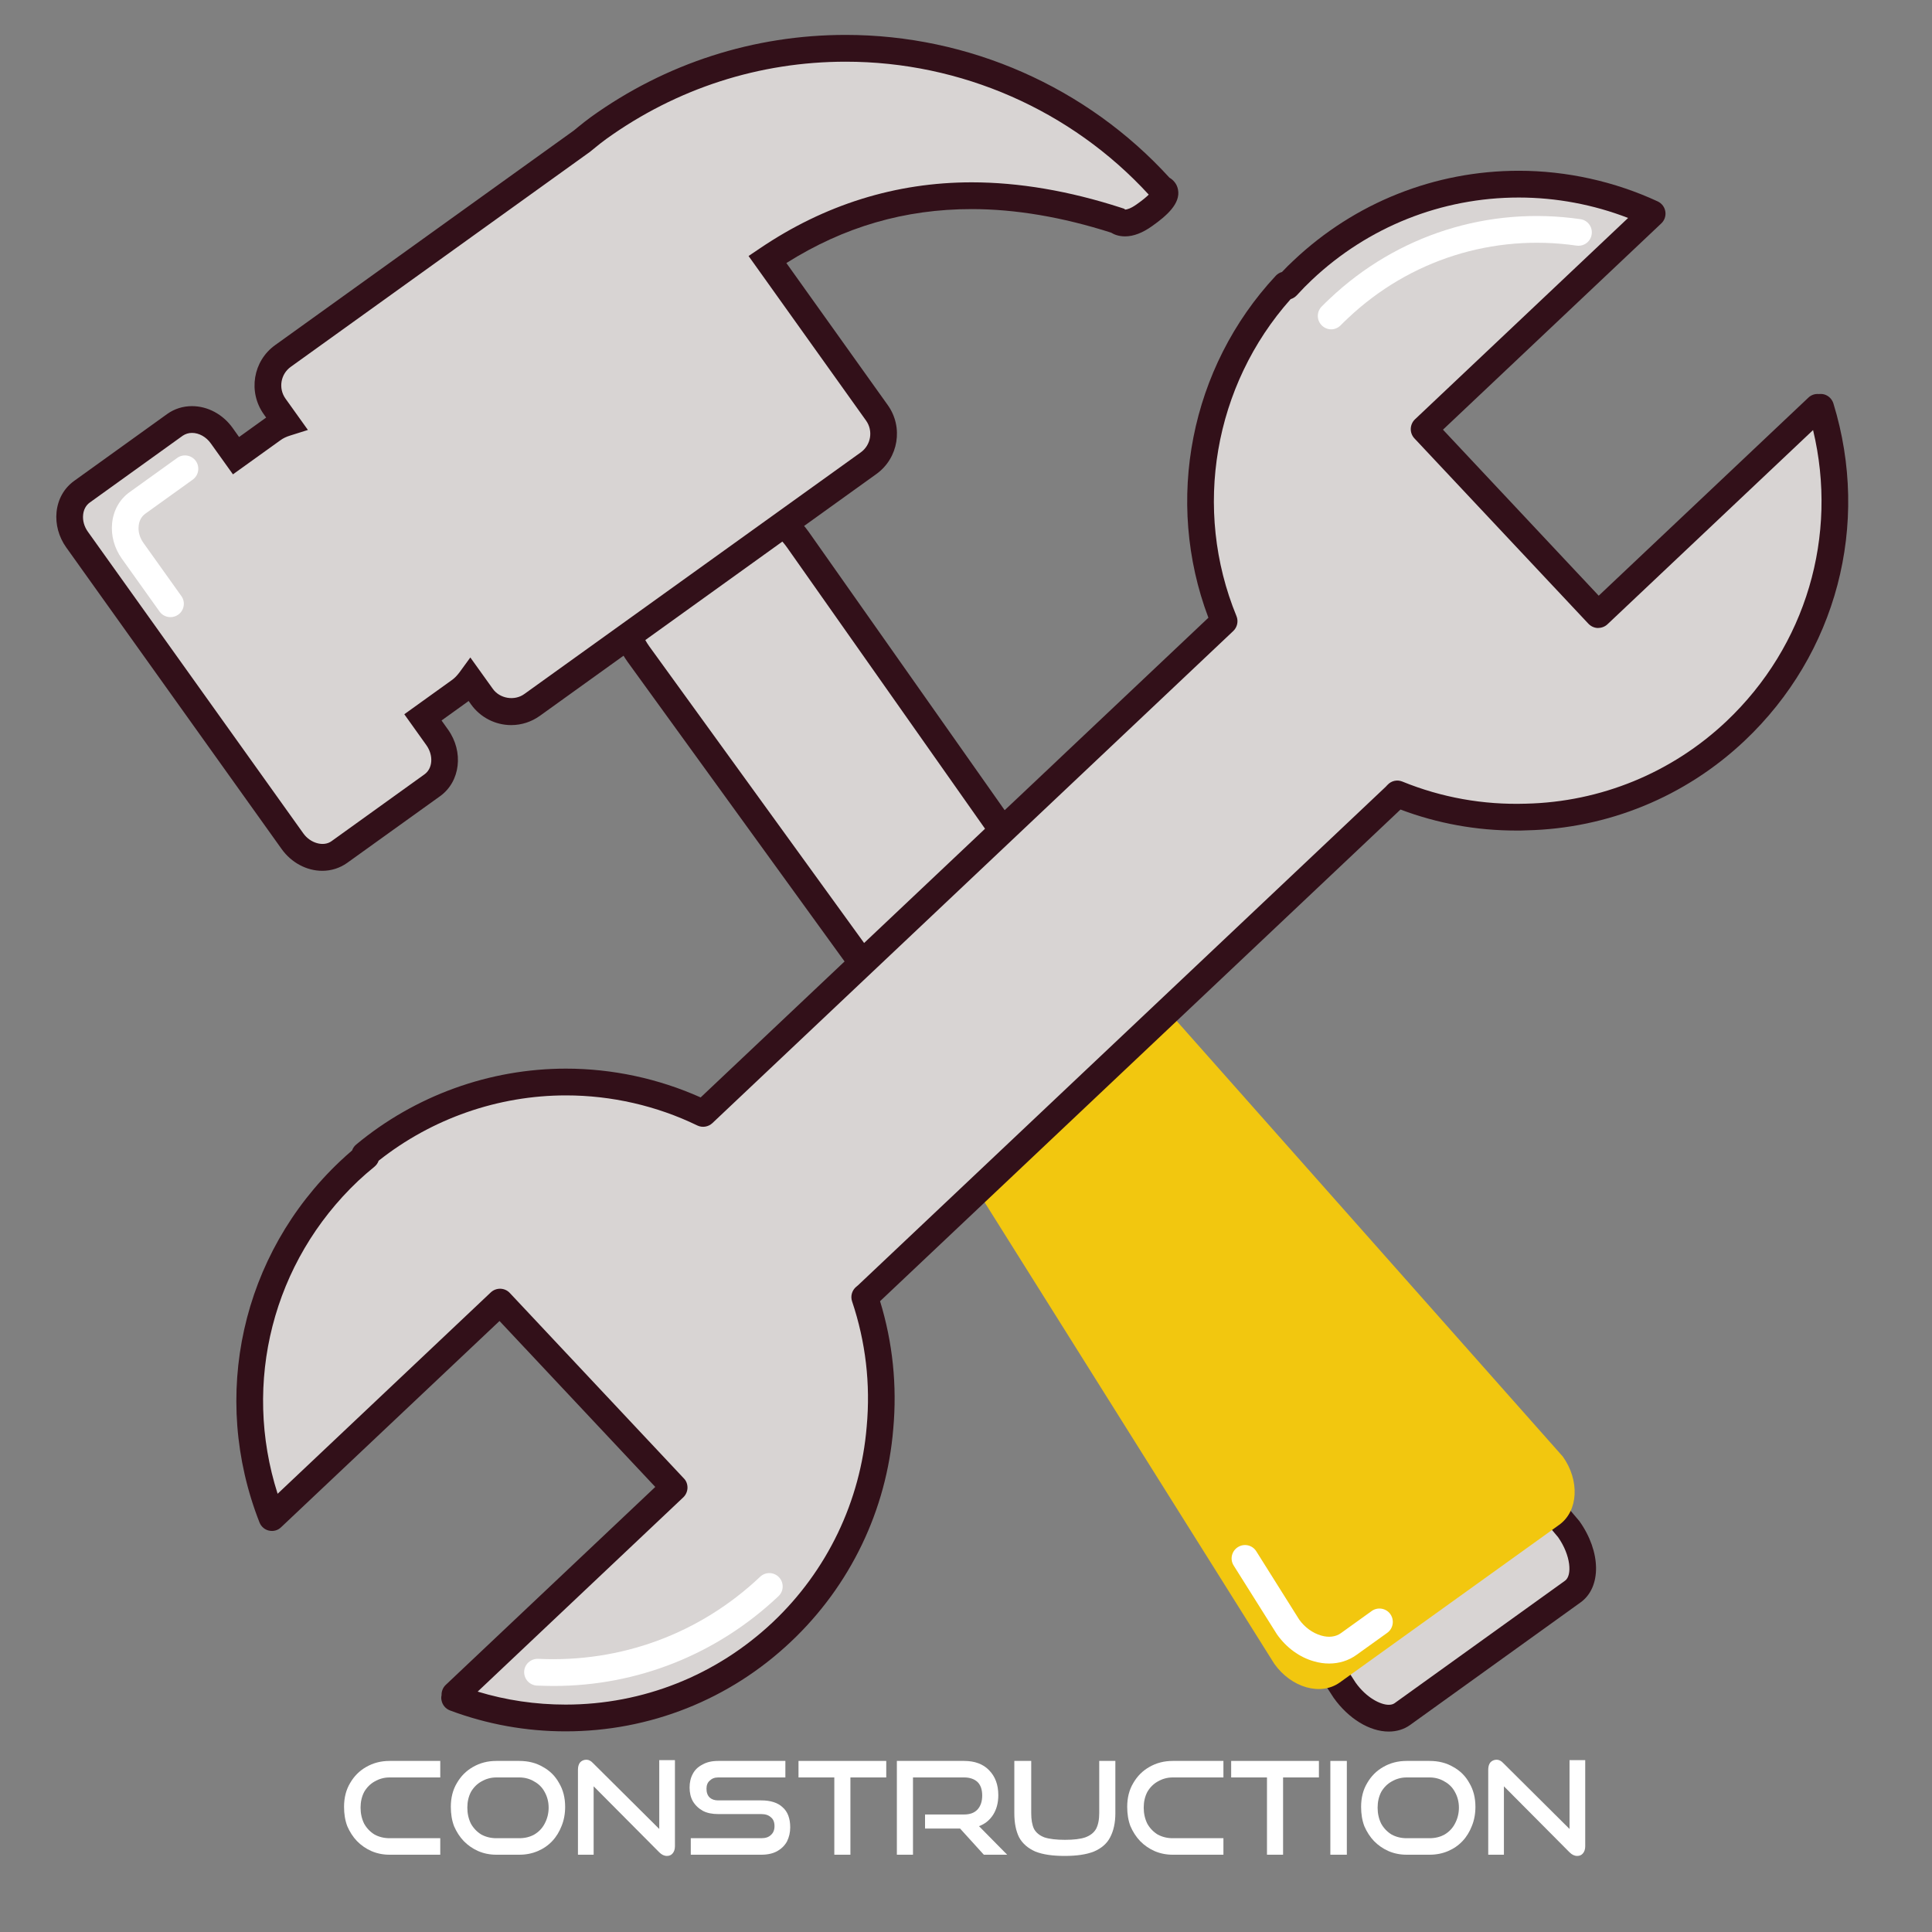
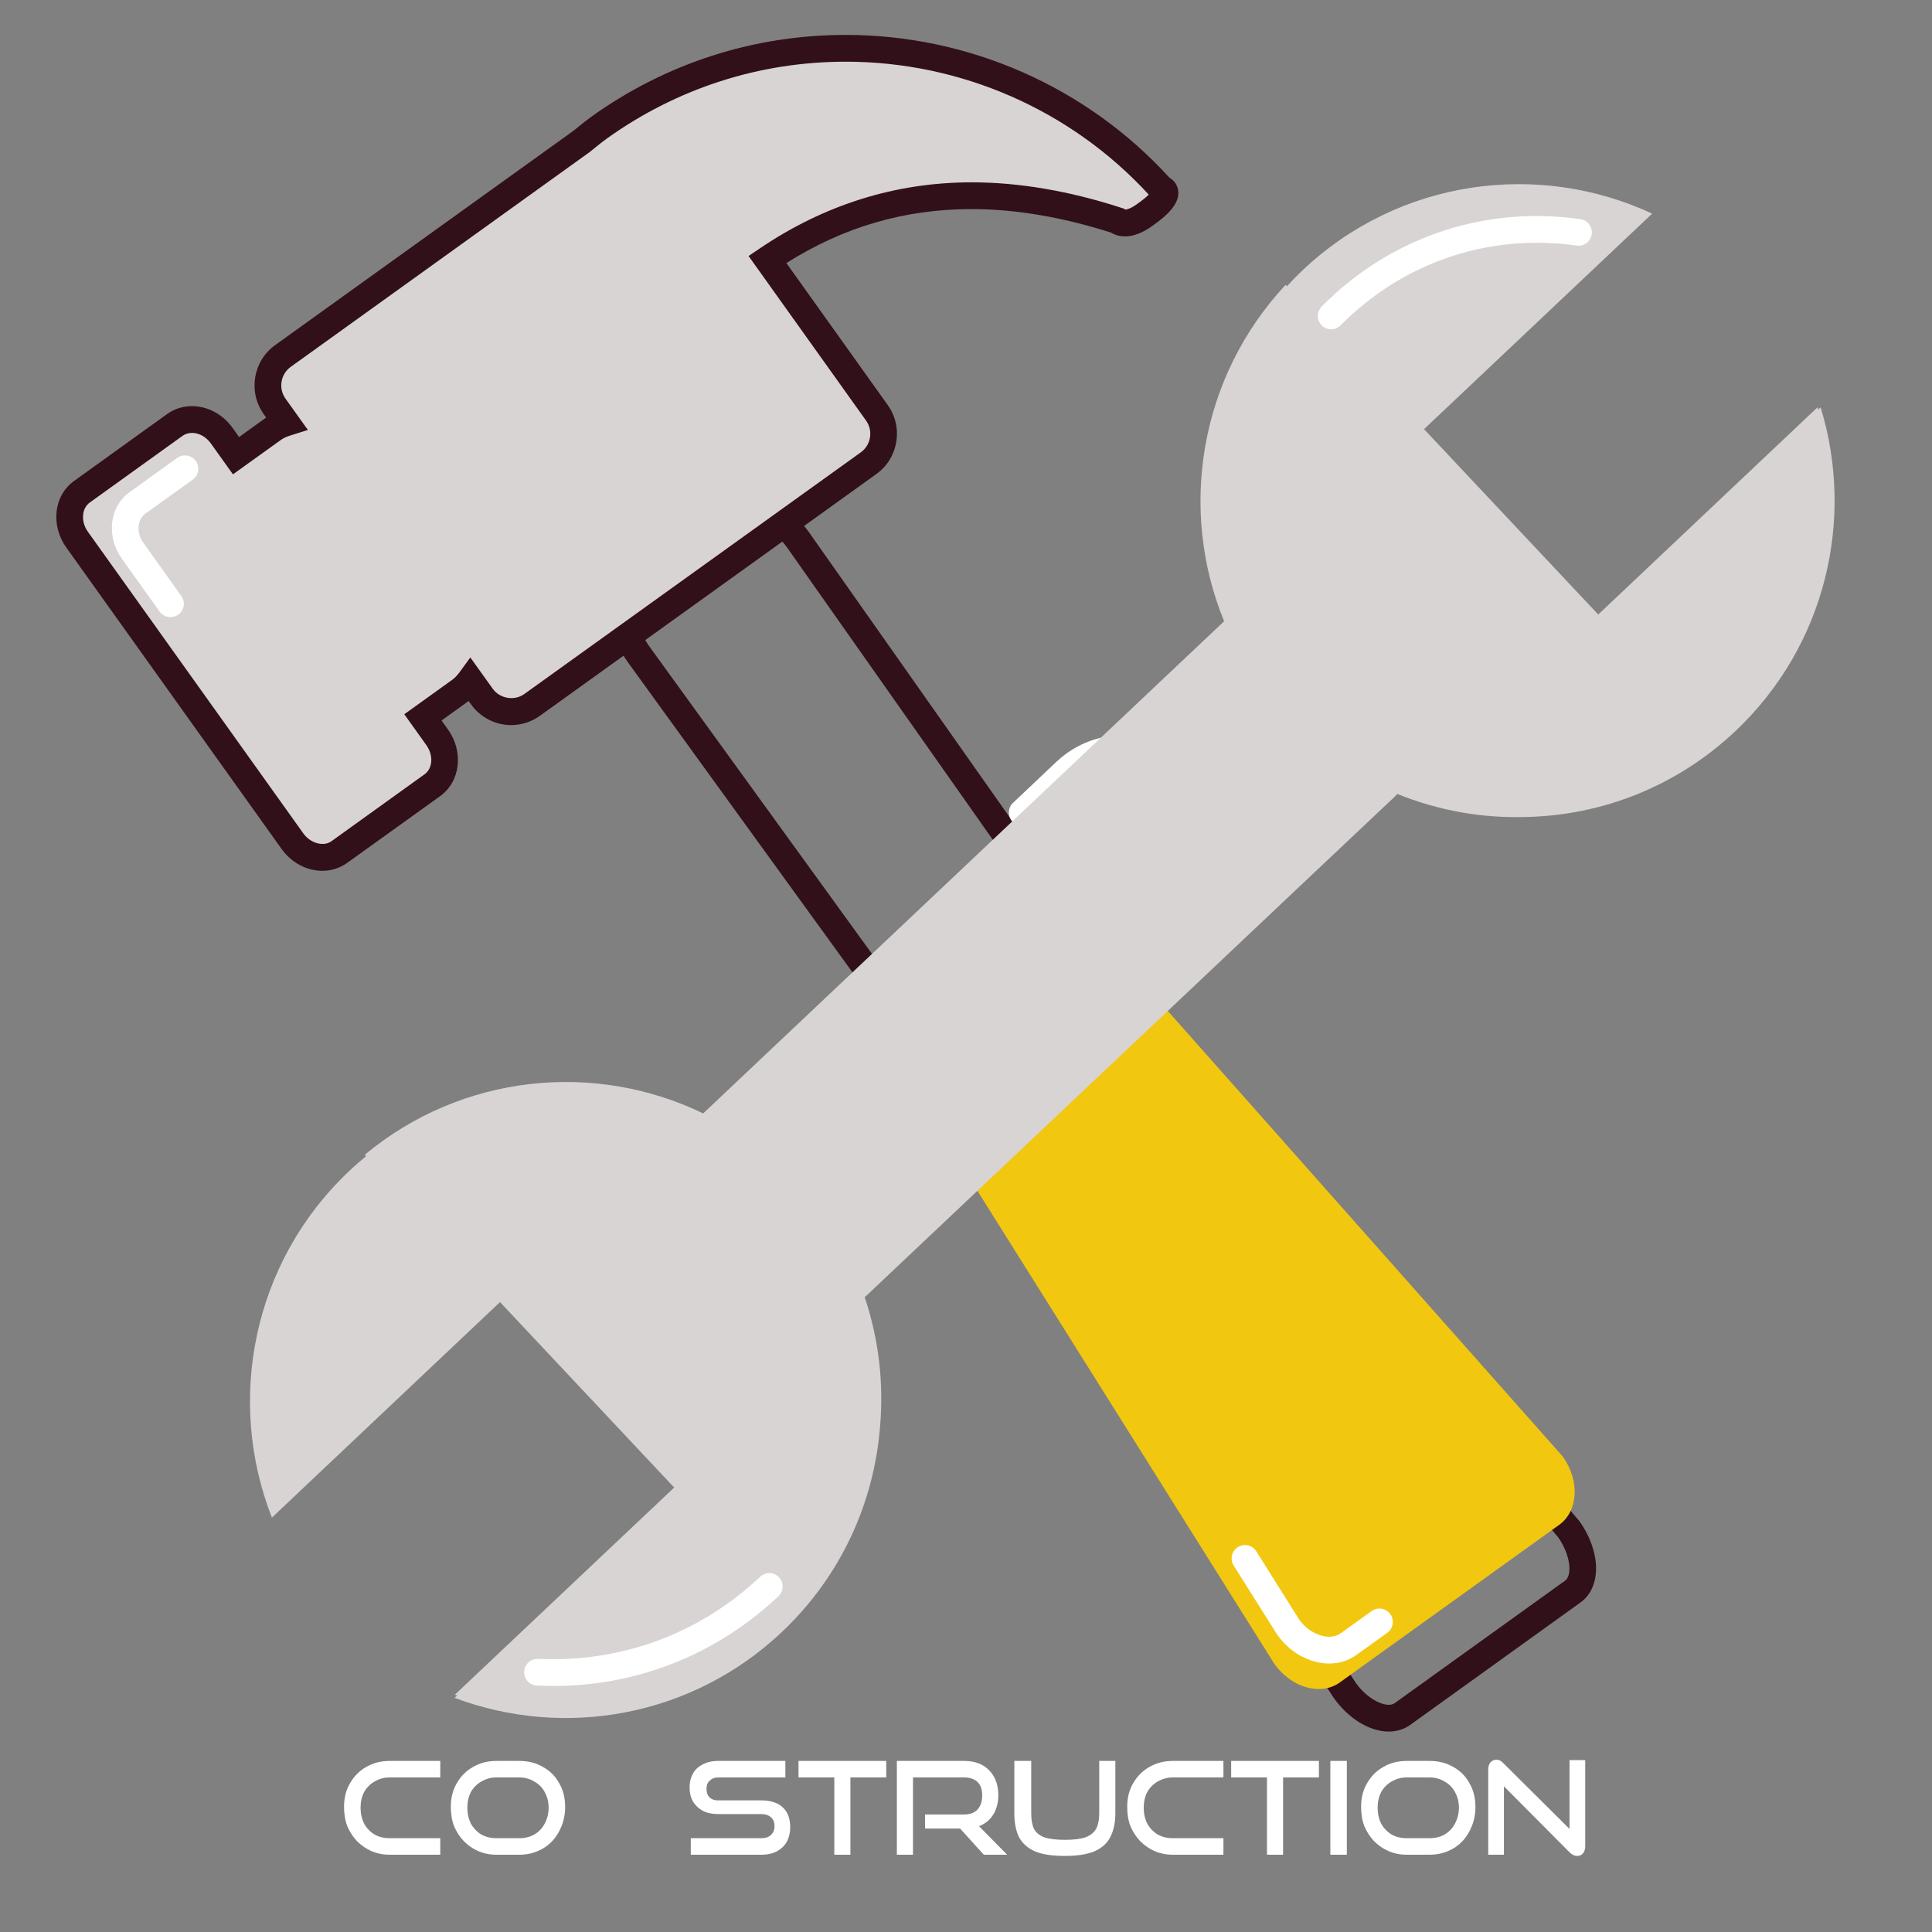
<svg xmlns="http://www.w3.org/2000/svg" width="100" zoomAndPan="magnify" viewBox="0 0 75 75" height="100" preserveAspectRatio="xMidYMid meet" version="1.0">
  <rect x="0" y="0" width="75" height="75" fill="#808080" stroke="none" />
  <defs>
    <g />
    <clipPath id="20c2f1ea8f">
      <path d="M 23 19 L 62 19 L 62 67.5 L 23 67.5 Z M 23 19 " clip-rule="nonzero" />
    </clipPath>
    <clipPath id="7bf872c3a6">
      <path d="M 2.145 1 L 46 1 L 46 34 L 2.145 34 Z M 2.145 1 " clip-rule="nonzero" />
    </clipPath>
    <clipPath id="6e52af6db2">
      <path d="M 9 6 L 72 6 L 72 67.5 L 9 67.5 Z M 9 6 " clip-rule="nonzero" />
    </clipPath>
  </defs>
-   <path fill="#d8d4d3" d="M 60.891 59.355 C 61.559 60.285 61.629 61.375 61.055 61.785 L 54.438 66.543 C 53.859 66.953 52.855 66.535 52.191 65.605 L 37.977 43.609 L 24.785 25.395 C 24.121 24.465 24.051 23.375 24.625 22.961 L 28.73 20.012 C 29.305 19.602 30.309 20.02 30.973 20.949 L 43.68 39 Z M 60.891 59.355 " fill-opacity="1" fill-rule="nonzero" />
  <g clip-path="url(#20c2f1ea8f)">
    <path fill="#321019" d="M 53.91 67.219 C 53.168 67.219 52.348 66.719 51.77 65.906 L 37.543 43.891 L 24.367 25.699 C 23.523 24.516 23.504 23.129 24.324 22.539 L 28.426 19.59 C 28.66 19.422 28.945 19.336 29.254 19.336 C 29.996 19.336 30.816 19.84 31.395 20.648 L 44.09 38.68 L 61.312 59.051 C 62.156 60.234 62.176 61.621 61.355 62.207 L 54.738 66.965 C 54.504 67.133 54.219 67.219 53.91 67.219 Z M 29.254 20.375 C 29.164 20.375 29.086 20.395 29.031 20.438 L 24.926 23.387 C 24.641 23.59 24.699 24.383 25.207 25.094 L 38.395 43.305 L 52.625 65.32 C 53.043 65.906 53.59 66.18 53.91 66.18 C 54 66.18 54.078 66.16 54.133 66.121 L 60.754 61.363 C 61.039 61.16 60.98 60.379 60.484 59.672 L 43.258 39.301 L 30.551 21.25 C 30.121 20.648 29.578 20.375 29.254 20.375 Z M 29.254 20.375 " fill-opacity="1" fill-rule="nonzero" />
  </g>
  <path fill="#f2c70f" d="M 42.82 36.371 L 35.16 41.875 L 35.535 42.391 L 49.469 64.59 C 50.133 65.52 51.27 65.844 52.012 65.312 L 60.531 59.191 C 61.27 58.66 61.332 57.473 60.668 56.543 L 42.949 36.555 Z M 42.82 36.371 " fill-opacity="1" fill-rule="nonzero" />
  <path fill="#ffffff" d="M 51.598 64.578 C 51.406 64.578 51.207 64.551 51.008 64.492 C 50.449 64.336 49.941 63.965 49.574 63.449 L 47.891 60.773 C 47.738 60.531 47.812 60.211 48.055 60.059 C 48.297 59.906 48.617 59.977 48.77 60.223 L 50.434 62.871 C 50.645 63.168 50.957 63.398 51.289 63.492 C 51.582 63.578 51.855 63.543 52.055 63.398 L 53.25 62.539 C 53.48 62.375 53.805 62.426 53.973 62.66 C 54.137 62.895 54.086 63.219 53.852 63.387 L 52.66 64.242 C 52.352 64.465 51.984 64.578 51.598 64.578 Z M 51.598 64.578 " fill-opacity="1" fill-rule="nonzero" />
  <g clip-path="url(#7bf872c3a6)">
    <path fill="#d8d4d3" d="M 45.086 7.324 C 39.535 1.152 30.129 0.016 23.234 4.969 C 23.004 5.133 22.797 5.316 22.578 5.488 L 10.984 13.82 C 10.355 14.27 10.211 15.145 10.66 15.773 L 11.113 16.41 C 10.93 16.469 10.75 16.547 10.586 16.668 L 9.164 17.688 L 8.609 16.914 C 8.16 16.285 7.348 16.098 6.793 16.492 L 3.18 19.09 C 2.629 19.488 2.543 20.32 2.992 20.949 L 11.355 32.66 C 11.805 33.289 12.617 33.477 13.168 33.078 L 16.785 30.48 C 17.336 30.086 17.422 29.254 16.973 28.625 L 16.418 27.848 L 17.84 26.828 C 18.004 26.707 18.141 26.562 18.254 26.406 L 18.707 27.043 C 19.156 27.672 20.027 27.816 20.656 27.367 L 33.719 17.98 C 34.344 17.531 34.488 16.652 34.043 16.023 L 29.789 10.07 C 34.102 7.152 38.695 7.047 43.367 8.559 C 43.367 8.559 43.691 8.883 44.43 8.352 C 45.676 7.461 45.086 7.324 45.086 7.324 Z M 45.086 7.324 " fill-opacity="1" fill-rule="nonzero" />
    <path fill="#321019" d="M 12.512 33.805 C 11.902 33.805 11.312 33.488 10.934 32.961 L 2.57 21.25 C 2.281 20.844 2.148 20.355 2.195 19.879 C 2.246 19.379 2.488 18.949 2.879 18.668 L 6.492 16.07 C 6.77 15.871 7.102 15.766 7.453 15.766 C 8.062 15.766 8.652 16.082 9.031 16.613 L 9.281 16.965 L 10.281 16.246 C 10.301 16.234 10.316 16.223 10.332 16.211 L 10.238 16.078 C 9.625 15.215 9.82 14.016 10.68 13.398 L 22.277 5.066 L 22.453 4.922 C 22.609 4.797 22.766 4.668 22.934 4.547 C 25.84 2.457 29.262 1.355 32.828 1.355 C 37.613 1.355 42.188 3.375 45.398 6.898 C 45.547 6.984 45.688 7.137 45.73 7.359 C 45.836 7.902 45.285 8.379 44.73 8.773 C 44.359 9.039 44.004 9.176 43.676 9.176 C 43.426 9.176 43.246 9.102 43.133 9.031 C 41.238 8.426 39.418 8.117 37.723 8.117 C 35.125 8.117 32.766 8.801 30.527 10.211 L 34.461 15.723 C 35.078 16.582 34.879 17.785 34.02 18.402 L 20.957 27.789 C 20.629 28.023 20.246 28.148 19.844 28.148 C 19.227 28.148 18.645 27.848 18.285 27.344 L 18.191 27.211 C 18.176 27.227 18.156 27.238 18.141 27.25 L 17.141 27.969 L 17.391 28.32 C 18.008 29.184 17.871 30.34 17.086 30.906 L 13.473 33.5 C 13.191 33.699 12.859 33.805 12.512 33.805 Z M 7.453 16.805 C 7.32 16.805 7.199 16.844 7.094 16.914 L 3.48 19.512 C 3.336 19.617 3.246 19.785 3.227 19.984 C 3.203 20.211 3.27 20.445 3.414 20.645 L 11.777 32.355 C 12.047 32.734 12.559 32.879 12.867 32.656 L 16.48 30.059 C 16.801 29.828 16.832 29.32 16.551 28.926 L 15.695 27.727 L 17.539 26.402 C 17.645 26.328 17.742 26.227 17.836 26.102 L 18.258 25.523 L 19.129 26.738 C 19.398 27.121 19.973 27.219 20.355 26.941 L 33.418 17.559 C 33.812 17.273 33.902 16.723 33.621 16.328 L 29.059 9.938 L 29.5 9.641 C 32.012 7.941 34.777 7.078 37.723 7.078 C 39.551 7.078 41.504 7.41 43.527 8.066 L 43.645 8.105 L 43.676 8.137 C 43.746 8.133 43.887 8.102 44.129 7.93 C 44.363 7.766 44.508 7.641 44.594 7.555 C 41.582 4.273 37.305 2.395 32.832 2.395 C 29.48 2.395 26.27 3.43 23.535 5.395 C 23.387 5.5 23.246 5.617 23.105 5.73 L 22.902 5.895 L 11.285 14.242 C 10.891 14.527 10.801 15.078 11.082 15.473 L 11.953 16.691 L 11.27 16.906 C 11.117 16.953 10.992 17.012 10.887 17.09 L 9.043 18.414 L 8.188 17.219 C 8.008 16.961 7.727 16.805 7.453 16.805 Z M 7.453 16.805 " fill-opacity="1" fill-rule="nonzero" />
  </g>
  <path fill="#d8d4d3" d="M 7.18 18.199 L 5.336 19.523 C 4.785 19.918 4.699 20.75 5.148 21.379 L 6.617 23.438 " fill-opacity="1" fill-rule="nonzero" />
  <path fill="#ffffff" d="M 6.617 23.957 C 6.457 23.957 6.297 23.883 6.195 23.742 L 4.727 21.684 C 4.438 21.277 4.305 20.789 4.352 20.312 C 4.402 19.812 4.645 19.379 5.035 19.102 L 6.879 17.777 C 7.109 17.609 7.434 17.664 7.602 17.895 C 7.766 18.129 7.715 18.453 7.48 18.621 L 5.637 19.945 C 5.492 20.051 5.402 20.215 5.383 20.418 C 5.359 20.641 5.426 20.879 5.57 21.078 L 7.039 23.137 C 7.207 23.367 7.152 23.695 6.922 23.859 C 6.828 23.926 6.723 23.957 6.617 23.957 Z M 6.617 23.957 " fill-opacity="1" fill-rule="nonzero" />
  <path fill="#f2c70f" d="M 44.973 29.699 C 44.105 28.773 42.488 28.891 41.359 29.957 L 40.41 30.855 L 39.684 31.543 " fill-opacity="1" fill-rule="nonzero" />
  <path fill="#ffffff" d="M 39.684 32.062 C 39.543 32.062 39.406 32.008 39.305 31.898 C 39.109 31.691 39.117 31.359 39.328 31.164 L 41.004 29.578 C 42.34 28.32 44.289 28.211 45.352 29.34 C 45.547 29.551 45.535 29.879 45.328 30.074 C 45.121 30.273 44.793 30.262 44.598 30.055 C 43.926 29.34 42.633 29.469 41.715 30.336 L 40.039 31.922 C 39.938 32.016 39.809 32.062 39.684 32.062 Z M 39.684 32.062 " fill-opacity="1" fill-rule="nonzero" />
  <path fill="#d8d4d3" d="M 33.566 50.352 C 33.602 50.324 33.637 50.297 33.668 50.266 L 37.324 46.812 L 50.492 34.371 L 54.152 30.918 C 54.184 30.887 54.211 30.852 54.242 30.82 C 55.84 31.469 57.547 31.77 59.25 31.715 C 62.168 31.652 65.074 30.547 67.371 28.379 C 70.883 25.059 72.008 20.148 70.676 15.812 L 70.582 15.902 C 70.574 15.871 70.566 15.844 70.555 15.812 L 62.043 23.855 L 55.281 16.66 L 64.137 8.293 C 59.727 6.238 54.324 6.941 50.57 10.488 C 50.355 10.691 50.152 10.898 49.957 11.113 L 49.906 11.059 C 46.562 14.641 45.738 19.773 47.52 24.117 L 44.059 27.387 L 30.758 39.953 L 27.297 43.223 C 23.082 41.18 17.926 41.695 14.16 44.828 L 14.211 44.883 C 13.988 45.066 13.766 45.258 13.555 45.461 C 9.797 49.008 8.773 54.375 10.555 58.914 L 19.41 50.547 L 26.172 57.746 L 17.656 65.789 C 17.688 65.801 17.715 65.809 17.742 65.82 L 17.648 65.91 C 21.883 67.504 26.84 66.672 30.355 63.352 C 32.648 61.184 33.922 58.34 34.16 55.418 C 34.316 53.719 34.117 51.992 33.566 50.352 Z M 33.566 50.352 " fill-opacity="1" fill-rule="nonzero" />
  <g clip-path="url(#6e52af6db2)">
-     <path fill="#321019" d="M 21.957 67.211 C 20.418 67.211 18.906 66.938 17.465 66.398 C 17.297 66.332 17.176 66.188 17.141 66.012 C 17.125 65.945 17.125 65.875 17.141 65.809 C 17.137 65.66 17.191 65.516 17.301 65.41 L 25.438 57.723 L 19.391 51.281 L 10.91 59.289 C 10.785 59.41 10.613 59.457 10.441 59.418 C 10.277 59.383 10.137 59.262 10.074 59.102 C 8.148 54.199 9.375 48.695 13.199 45.082 C 13.348 44.941 13.504 44.801 13.668 44.66 C 13.699 44.57 13.754 44.492 13.828 44.43 C 16.113 42.531 19.004 41.484 21.973 41.484 C 23.77 41.484 25.566 41.871 27.199 42.602 L 46.91 23.98 C 45.195 19.441 46.203 14.266 49.527 10.703 C 49.594 10.633 49.676 10.582 49.766 10.559 C 49.914 10.402 50.062 10.254 50.215 10.113 C 52.59 7.867 55.699 6.629 58.961 6.629 C 60.816 6.629 62.68 7.043 64.355 7.82 C 64.512 7.895 64.621 8.039 64.648 8.211 C 64.676 8.379 64.617 8.555 64.492 8.672 L 56.016 16.68 L 62.062 23.125 L 70.199 15.438 C 70.309 15.332 70.457 15.281 70.605 15.297 C 70.672 15.289 70.742 15.293 70.809 15.309 C 70.98 15.355 71.117 15.488 71.172 15.66 C 72.617 20.363 71.297 25.383 67.723 28.758 C 65.426 30.93 62.418 32.164 59.262 32.234 C 59.129 32.242 58.996 32.242 58.859 32.242 C 57.316 32.242 55.805 31.969 54.367 31.426 L 34.164 50.512 C 34.656 52.121 34.828 53.785 34.676 55.469 C 34.418 58.621 33.008 61.555 30.707 63.727 C 28.332 65.977 25.223 67.211 21.957 67.211 Z M 18.543 65.668 C 19.648 66.004 20.793 66.172 21.957 66.172 C 24.961 66.172 27.812 65.035 30 62.973 C 32.113 60.977 33.406 58.277 33.645 55.379 C 33.797 53.723 33.605 52.09 33.078 50.52 C 33.008 50.316 33.074 50.09 33.238 49.953 C 33.238 49.953 33.266 49.934 33.266 49.93 C 33.281 49.918 33.297 49.906 33.312 49.891 L 53.797 30.539 C 53.809 30.527 53.824 30.512 53.836 30.496 L 53.867 30.465 C 54.012 30.309 54.238 30.258 54.438 30.34 C 55.961 30.961 57.582 31.25 59.234 31.199 C 62.141 31.133 64.902 30 67.016 28.004 C 70.113 25.074 71.367 20.801 70.383 16.695 L 62.398 24.238 C 62.297 24.332 62.16 24.379 62.027 24.379 C 61.891 24.375 61.762 24.316 61.664 24.215 L 54.906 17.016 C 54.812 16.914 54.762 16.781 54.766 16.645 C 54.77 16.508 54.828 16.375 54.926 16.281 L 63.203 8.461 C 61.859 7.941 60.406 7.668 58.961 7.668 C 55.965 7.668 53.109 8.805 50.926 10.867 C 50.727 11.055 50.531 11.254 50.34 11.465 C 50.273 11.535 50.191 11.586 50.102 11.613 C 47.121 14.961 46.293 19.762 48 23.918 C 48.082 24.117 48.031 24.348 47.875 24.496 L 27.652 43.602 C 27.496 43.746 27.266 43.785 27.07 43.691 C 25.496 42.926 23.734 42.523 21.973 42.523 C 19.336 42.523 16.766 43.422 14.699 45.059 C 14.668 45.148 14.613 45.227 14.539 45.289 C 14.309 45.477 14.102 45.656 13.906 45.84 C 10.586 48.98 9.398 53.676 10.777 57.988 L 19.055 50.168 C 19.266 49.973 19.594 49.984 19.789 50.191 L 26.547 57.391 C 26.645 57.488 26.691 57.625 26.688 57.762 C 26.684 57.898 26.625 58.031 26.527 58.125 Z M 18.543 65.668 " fill-opacity="1" fill-rule="nonzero" />
-   </g>
-   <path fill="#d8d4d3" d="M 20.867 64.914 C 24.074 65.07 27.34 63.969 29.867 61.586 " fill-opacity="1" fill-rule="nonzero" />
+     </g>
  <path fill="#ffffff" d="M 21.488 65.449 C 21.273 65.449 21.059 65.441 20.84 65.434 C 20.555 65.418 20.336 65.176 20.348 64.887 C 20.363 64.602 20.605 64.387 20.891 64.395 C 24.105 64.551 27.168 63.422 29.512 61.207 C 29.719 61.012 30.047 61.023 30.242 61.23 C 30.438 61.438 30.43 61.77 30.219 61.965 C 27.828 64.223 24.746 65.449 21.488 65.449 Z M 21.488 65.449 " fill-opacity="1" fill-rule="nonzero" />
  <path fill="#d8d4d3" d="M 61.277 9.02 C 58.008 8.551 54.566 9.523 51.977 11.969 C 51.875 12.066 51.773 12.164 51.676 12.266 " fill-opacity="1" fill-rule="nonzero" />
  <path fill="#ffffff" d="M 51.676 12.785 C 51.547 12.785 51.418 12.734 51.316 12.637 C 51.109 12.438 51.105 12.105 51.305 11.902 C 51.406 11.797 51.512 11.695 51.621 11.594 C 54.238 9.117 57.785 7.992 61.352 8.508 C 61.633 8.547 61.832 8.812 61.789 9.094 C 61.75 9.379 61.488 9.574 61.203 9.535 C 57.953 9.066 54.719 10.094 52.332 12.348 C 52.234 12.438 52.141 12.531 52.047 12.625 C 51.945 12.73 51.812 12.785 51.676 12.785 Z M 51.676 12.785 " fill-opacity="1" fill-rule="nonzero" />
  <g fill="#ffffff" fill-opacity="1">
    <g transform="translate(13.153, 72)">
      <g>
        <path d="M 3.938 0 L 1.969 0 C 1.719 0 1.484 -0.047 1.266 -0.141 C 1.055 -0.234 0.867 -0.363 0.703 -0.531 C 0.547 -0.695 0.422 -0.891 0.328 -1.109 C 0.242 -1.336 0.203 -1.586 0.203 -1.859 C 0.203 -2.211 0.281 -2.52 0.438 -2.781 C 0.594 -3.051 0.801 -3.258 1.062 -3.406 C 1.332 -3.562 1.633 -3.641 1.969 -3.641 L 3.938 -3.641 L 3.938 -3 L 1.969 -3 C 1.758 -3 1.566 -2.945 1.391 -2.844 C 1.223 -2.75 1.086 -2.613 0.984 -2.438 C 0.891 -2.258 0.844 -2.055 0.844 -1.828 C 0.844 -1.598 0.891 -1.391 0.984 -1.203 C 1.086 -1.023 1.223 -0.883 1.391 -0.781 C 1.566 -0.688 1.758 -0.641 1.969 -0.641 L 3.938 -0.641 Z M 3.938 0 " />
      </g>
    </g>
  </g>
  <g fill="#ffffff" fill-opacity="1">
    <g transform="translate(17.298, 72)">
      <g>
        <path d="M 2.859 0 L 1.969 0 C 1.719 0 1.484 -0.047 1.266 -0.141 C 1.055 -0.234 0.867 -0.363 0.703 -0.531 C 0.547 -0.695 0.422 -0.891 0.328 -1.109 C 0.242 -1.336 0.203 -1.586 0.203 -1.859 C 0.203 -2.211 0.281 -2.52 0.438 -2.781 C 0.594 -3.051 0.801 -3.258 1.062 -3.406 C 1.332 -3.562 1.633 -3.641 1.969 -3.641 L 2.859 -3.641 C 3.211 -3.641 3.52 -3.562 3.781 -3.406 C 4.051 -3.258 4.258 -3.051 4.406 -2.781 C 4.562 -2.52 4.641 -2.211 4.641 -1.859 C 4.641 -1.586 4.594 -1.336 4.5 -1.109 C 4.414 -0.891 4.297 -0.695 4.141 -0.531 C 3.984 -0.363 3.797 -0.234 3.578 -0.141 C 3.359 -0.047 3.117 0 2.859 0 Z M 1.969 -0.641 L 2.859 -0.641 C 3.078 -0.641 3.27 -0.688 3.438 -0.781 C 3.613 -0.883 3.75 -1.023 3.844 -1.203 C 3.945 -1.391 4 -1.598 4 -1.828 C 4 -2.055 3.945 -2.258 3.844 -2.438 C 3.75 -2.613 3.613 -2.75 3.438 -2.844 C 3.27 -2.945 3.078 -3 2.859 -3 L 1.969 -3 C 1.758 -3 1.566 -2.945 1.391 -2.844 C 1.223 -2.75 1.086 -2.613 0.984 -2.438 C 0.891 -2.258 0.844 -2.055 0.844 -1.828 C 0.844 -1.598 0.891 -1.391 0.984 -1.203 C 1.086 -1.023 1.223 -0.883 1.391 -0.781 C 1.566 -0.688 1.758 -0.641 1.969 -0.641 Z M 1.969 -0.641 " />
      </g>
    </g>
  </g>
  <g fill="#ffffff" fill-opacity="1">
    <g transform="translate(22.139, 72)">
      <g>
-         <path d="M 3.453 -0.094 L 0.906 -2.656 L 0.906 0 L 0.297 0 L 0.297 -3.297 C 0.297 -3.41 0.32 -3.504 0.375 -3.578 C 0.438 -3.648 0.52 -3.688 0.625 -3.688 C 0.719 -3.688 0.805 -3.641 0.891 -3.547 L 3.453 -1 L 3.453 -3.672 L 4.062 -3.672 L 4.062 -0.328 C 4.062 -0.211 4.031 -0.117 3.969 -0.047 C 3.914 0.016 3.844 0.047 3.75 0.047 C 3.645 0.047 3.547 0 3.453 -0.094 Z M 3.453 -0.094 " />
-       </g>
+         </g>
    </g>
  </g>
  <g fill="#ffffff" fill-opacity="1">
    <g transform="translate(26.504, 72)">
      <g>
        <path d="M 3.047 0 L 0.312 0 L 0.312 -0.641 L 3.047 -0.641 C 3.211 -0.641 3.336 -0.68 3.422 -0.766 C 3.516 -0.848 3.562 -0.961 3.562 -1.109 C 3.562 -1.266 3.516 -1.379 3.422 -1.453 C 3.336 -1.535 3.211 -1.578 3.047 -1.578 L 1.375 -1.578 C 1.145 -1.578 0.945 -1.617 0.781 -1.703 C 0.613 -1.797 0.484 -1.922 0.391 -2.078 C 0.305 -2.234 0.266 -2.41 0.266 -2.609 C 0.266 -2.805 0.305 -2.984 0.391 -3.141 C 0.473 -3.297 0.598 -3.414 0.766 -3.5 C 0.93 -3.594 1.133 -3.641 1.375 -3.641 L 3.984 -3.641 L 3.984 -3 L 1.375 -3 C 1.238 -3 1.129 -2.957 1.047 -2.875 C 0.961 -2.801 0.922 -2.695 0.922 -2.562 C 0.922 -2.414 0.961 -2.301 1.047 -2.219 C 1.129 -2.145 1.238 -2.109 1.375 -2.109 L 3.047 -2.109 C 3.41 -2.109 3.688 -2.02 3.875 -1.844 C 4.07 -1.676 4.172 -1.414 4.172 -1.062 C 4.172 -0.863 4.129 -0.68 4.047 -0.516 C 3.961 -0.359 3.836 -0.234 3.672 -0.141 C 3.504 -0.047 3.297 0 3.047 0 Z M 3.047 0 " />
      </g>
    </g>
  </g>
  <g fill="#ffffff" fill-opacity="1">
    <g transform="translate(30.904, 72)">
      <g>
        <path d="M 2.109 0 L 1.484 0 L 1.484 -3 L 0.094 -3 L 0.094 -3.641 L 3.5 -3.641 L 3.5 -3 L 2.109 -3 Z M 2.109 0 " />
      </g>
    </g>
  </g>
  <g fill="#ffffff" fill-opacity="1">
    <g transform="translate(34.504, 72)">
      <g>
        <path d="M 4.594 0 L 3.688 0 L 2.766 -1.016 L 1.406 -1.016 L 1.406 -1.562 L 2.922 -1.562 C 3.148 -1.562 3.32 -1.625 3.438 -1.75 C 3.562 -1.883 3.625 -2.066 3.625 -2.297 C 3.625 -2.535 3.562 -2.711 3.438 -2.828 C 3.312 -2.941 3.141 -3 2.922 -3 L 0.938 -3 L 0.938 0 L 0.312 0 L 0.312 -3.641 L 2.922 -3.641 C 3.336 -3.641 3.66 -3.52 3.891 -3.281 C 4.129 -3.039 4.25 -2.719 4.25 -2.312 C 4.25 -2.008 4.18 -1.754 4.047 -1.547 C 3.91 -1.336 3.727 -1.191 3.5 -1.109 Z M 4.594 0 " />
      </g>
    </g>
  </g>
  <g fill="#ffffff" fill-opacity="1">
    <g transform="translate(39.11, 72)">
      <g>
        <path d="M 3.562 -1.609 L 3.562 -3.641 L 4.188 -3.641 L 4.188 -1.609 C 4.188 -1.234 4.117 -0.922 3.984 -0.672 C 3.859 -0.43 3.648 -0.25 3.359 -0.125 C 3.066 -0.008 2.688 0.047 2.219 0.047 C 1.75 0.047 1.367 -0.008 1.078 -0.125 C 0.797 -0.25 0.586 -0.43 0.453 -0.672 C 0.328 -0.922 0.266 -1.234 0.266 -1.609 L 0.266 -3.641 L 0.922 -3.641 L 0.922 -1.609 C 0.922 -1.359 0.957 -1.156 1.031 -1 C 1.113 -0.852 1.25 -0.742 1.438 -0.672 C 1.633 -0.609 1.898 -0.578 2.234 -0.578 C 2.566 -0.578 2.828 -0.609 3.016 -0.672 C 3.211 -0.742 3.352 -0.852 3.438 -1 C 3.52 -1.156 3.562 -1.359 3.562 -1.609 Z M 3.562 -1.609 " />
      </g>
    </g>
  </g>
  <g fill="#ffffff" fill-opacity="1">
    <g transform="translate(43.555, 72)">
      <g>
        <path d="M 3.938 0 L 1.969 0 C 1.719 0 1.484 -0.047 1.266 -0.141 C 1.055 -0.234 0.867 -0.363 0.703 -0.531 C 0.547 -0.695 0.422 -0.891 0.328 -1.109 C 0.242 -1.336 0.203 -1.586 0.203 -1.859 C 0.203 -2.211 0.281 -2.52 0.438 -2.781 C 0.594 -3.051 0.801 -3.258 1.062 -3.406 C 1.332 -3.562 1.633 -3.641 1.969 -3.641 L 3.938 -3.641 L 3.938 -3 L 1.969 -3 C 1.758 -3 1.566 -2.945 1.391 -2.844 C 1.223 -2.75 1.086 -2.613 0.984 -2.438 C 0.891 -2.258 0.844 -2.055 0.844 -1.828 C 0.844 -1.598 0.891 -1.391 0.984 -1.203 C 1.086 -1.023 1.223 -0.883 1.391 -0.781 C 1.566 -0.688 1.758 -0.641 1.969 -0.641 L 3.938 -0.641 Z M 3.938 0 " />
      </g>
    </g>
  </g>
  <g fill="#ffffff" fill-opacity="1">
    <g transform="translate(47.7, 72)">
      <g>
        <path d="M 2.109 0 L 1.484 0 L 1.484 -3 L 0.094 -3 L 0.094 -3.641 L 3.5 -3.641 L 3.5 -3 L 2.109 -3 Z M 2.109 0 " />
      </g>
    </g>
  </g>
  <g fill="#ffffff" fill-opacity="1">
    <g transform="translate(51.3, 72)">
      <g>
        <path d="M 0.984 0 L 0.344 0 L 0.344 -3.641 L 0.984 -3.641 Z M 0.984 0 " />
      </g>
    </g>
  </g>
  <g fill="#ffffff" fill-opacity="1">
    <g transform="translate(52.635, 72)">
      <g>
        <path d="M 2.859 0 L 1.969 0 C 1.719 0 1.484 -0.047 1.266 -0.141 C 1.055 -0.234 0.867 -0.363 0.703 -0.531 C 0.547 -0.695 0.422 -0.891 0.328 -1.109 C 0.242 -1.336 0.203 -1.586 0.203 -1.859 C 0.203 -2.211 0.281 -2.52 0.438 -2.781 C 0.594 -3.051 0.801 -3.258 1.062 -3.406 C 1.332 -3.562 1.633 -3.641 1.969 -3.641 L 2.859 -3.641 C 3.211 -3.641 3.52 -3.562 3.781 -3.406 C 4.051 -3.258 4.258 -3.051 4.406 -2.781 C 4.562 -2.52 4.641 -2.211 4.641 -1.859 C 4.641 -1.586 4.594 -1.336 4.5 -1.109 C 4.414 -0.891 4.297 -0.695 4.141 -0.531 C 3.984 -0.363 3.797 -0.234 3.578 -0.141 C 3.359 -0.047 3.117 0 2.859 0 Z M 1.969 -0.641 L 2.859 -0.641 C 3.078 -0.641 3.27 -0.688 3.438 -0.781 C 3.613 -0.883 3.75 -1.023 3.844 -1.203 C 3.945 -1.391 4 -1.598 4 -1.828 C 4 -2.055 3.945 -2.258 3.844 -2.438 C 3.75 -2.613 3.613 -2.75 3.438 -2.844 C 3.27 -2.945 3.078 -3 2.859 -3 L 1.969 -3 C 1.758 -3 1.566 -2.945 1.391 -2.844 C 1.223 -2.75 1.086 -2.613 0.984 -2.438 C 0.891 -2.258 0.844 -2.055 0.844 -1.828 C 0.844 -1.598 0.891 -1.391 0.984 -1.203 C 1.086 -1.023 1.223 -0.883 1.391 -0.781 C 1.566 -0.688 1.758 -0.641 1.969 -0.641 Z M 1.969 -0.641 " />
      </g>
    </g>
  </g>
  <g fill="#ffffff" fill-opacity="1">
    <g transform="translate(57.476, 72)">
      <g>
        <path d="M 3.453 -0.094 L 0.906 -2.656 L 0.906 0 L 0.297 0 L 0.297 -3.297 C 0.297 -3.41 0.32 -3.504 0.375 -3.578 C 0.438 -3.648 0.52 -3.688 0.625 -3.688 C 0.719 -3.688 0.805 -3.641 0.891 -3.547 L 3.453 -1 L 3.453 -3.672 L 4.062 -3.672 L 4.062 -0.328 C 4.062 -0.211 4.031 -0.117 3.969 -0.047 C 3.914 0.016 3.844 0.047 3.75 0.047 C 3.645 0.047 3.547 0 3.453 -0.094 Z M 3.453 -0.094 " />
      </g>
    </g>
  </g>
</svg>